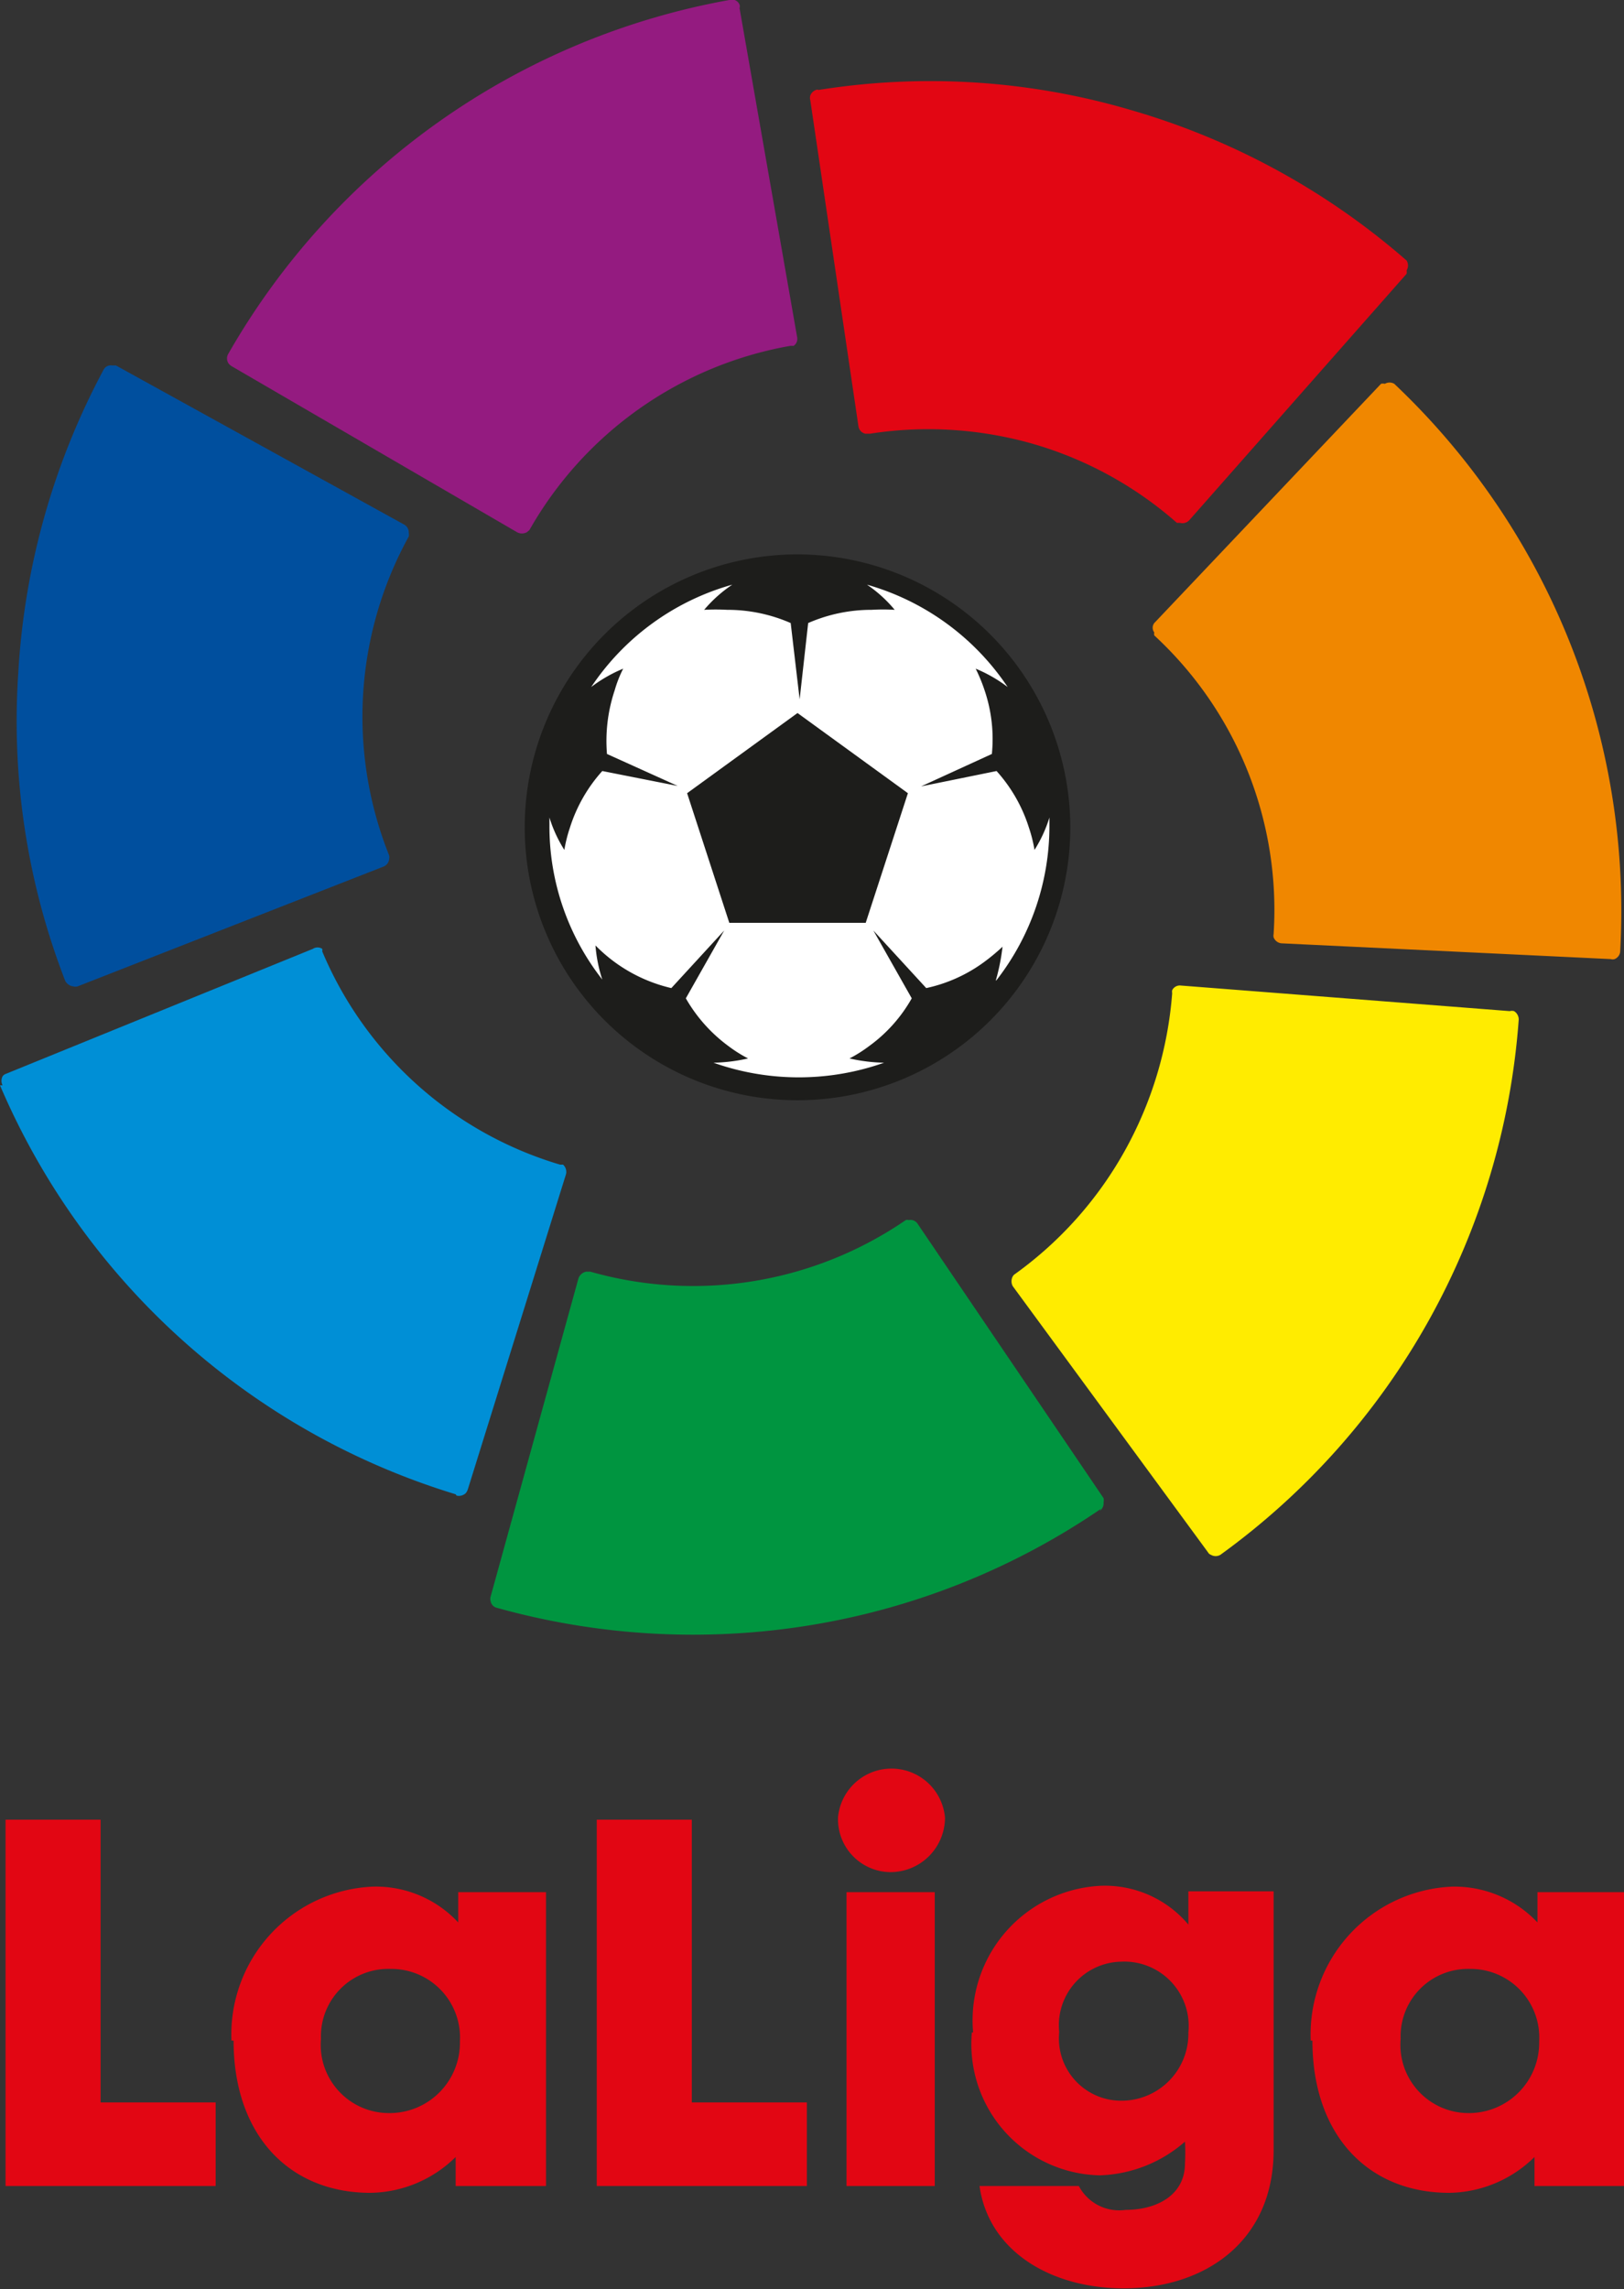
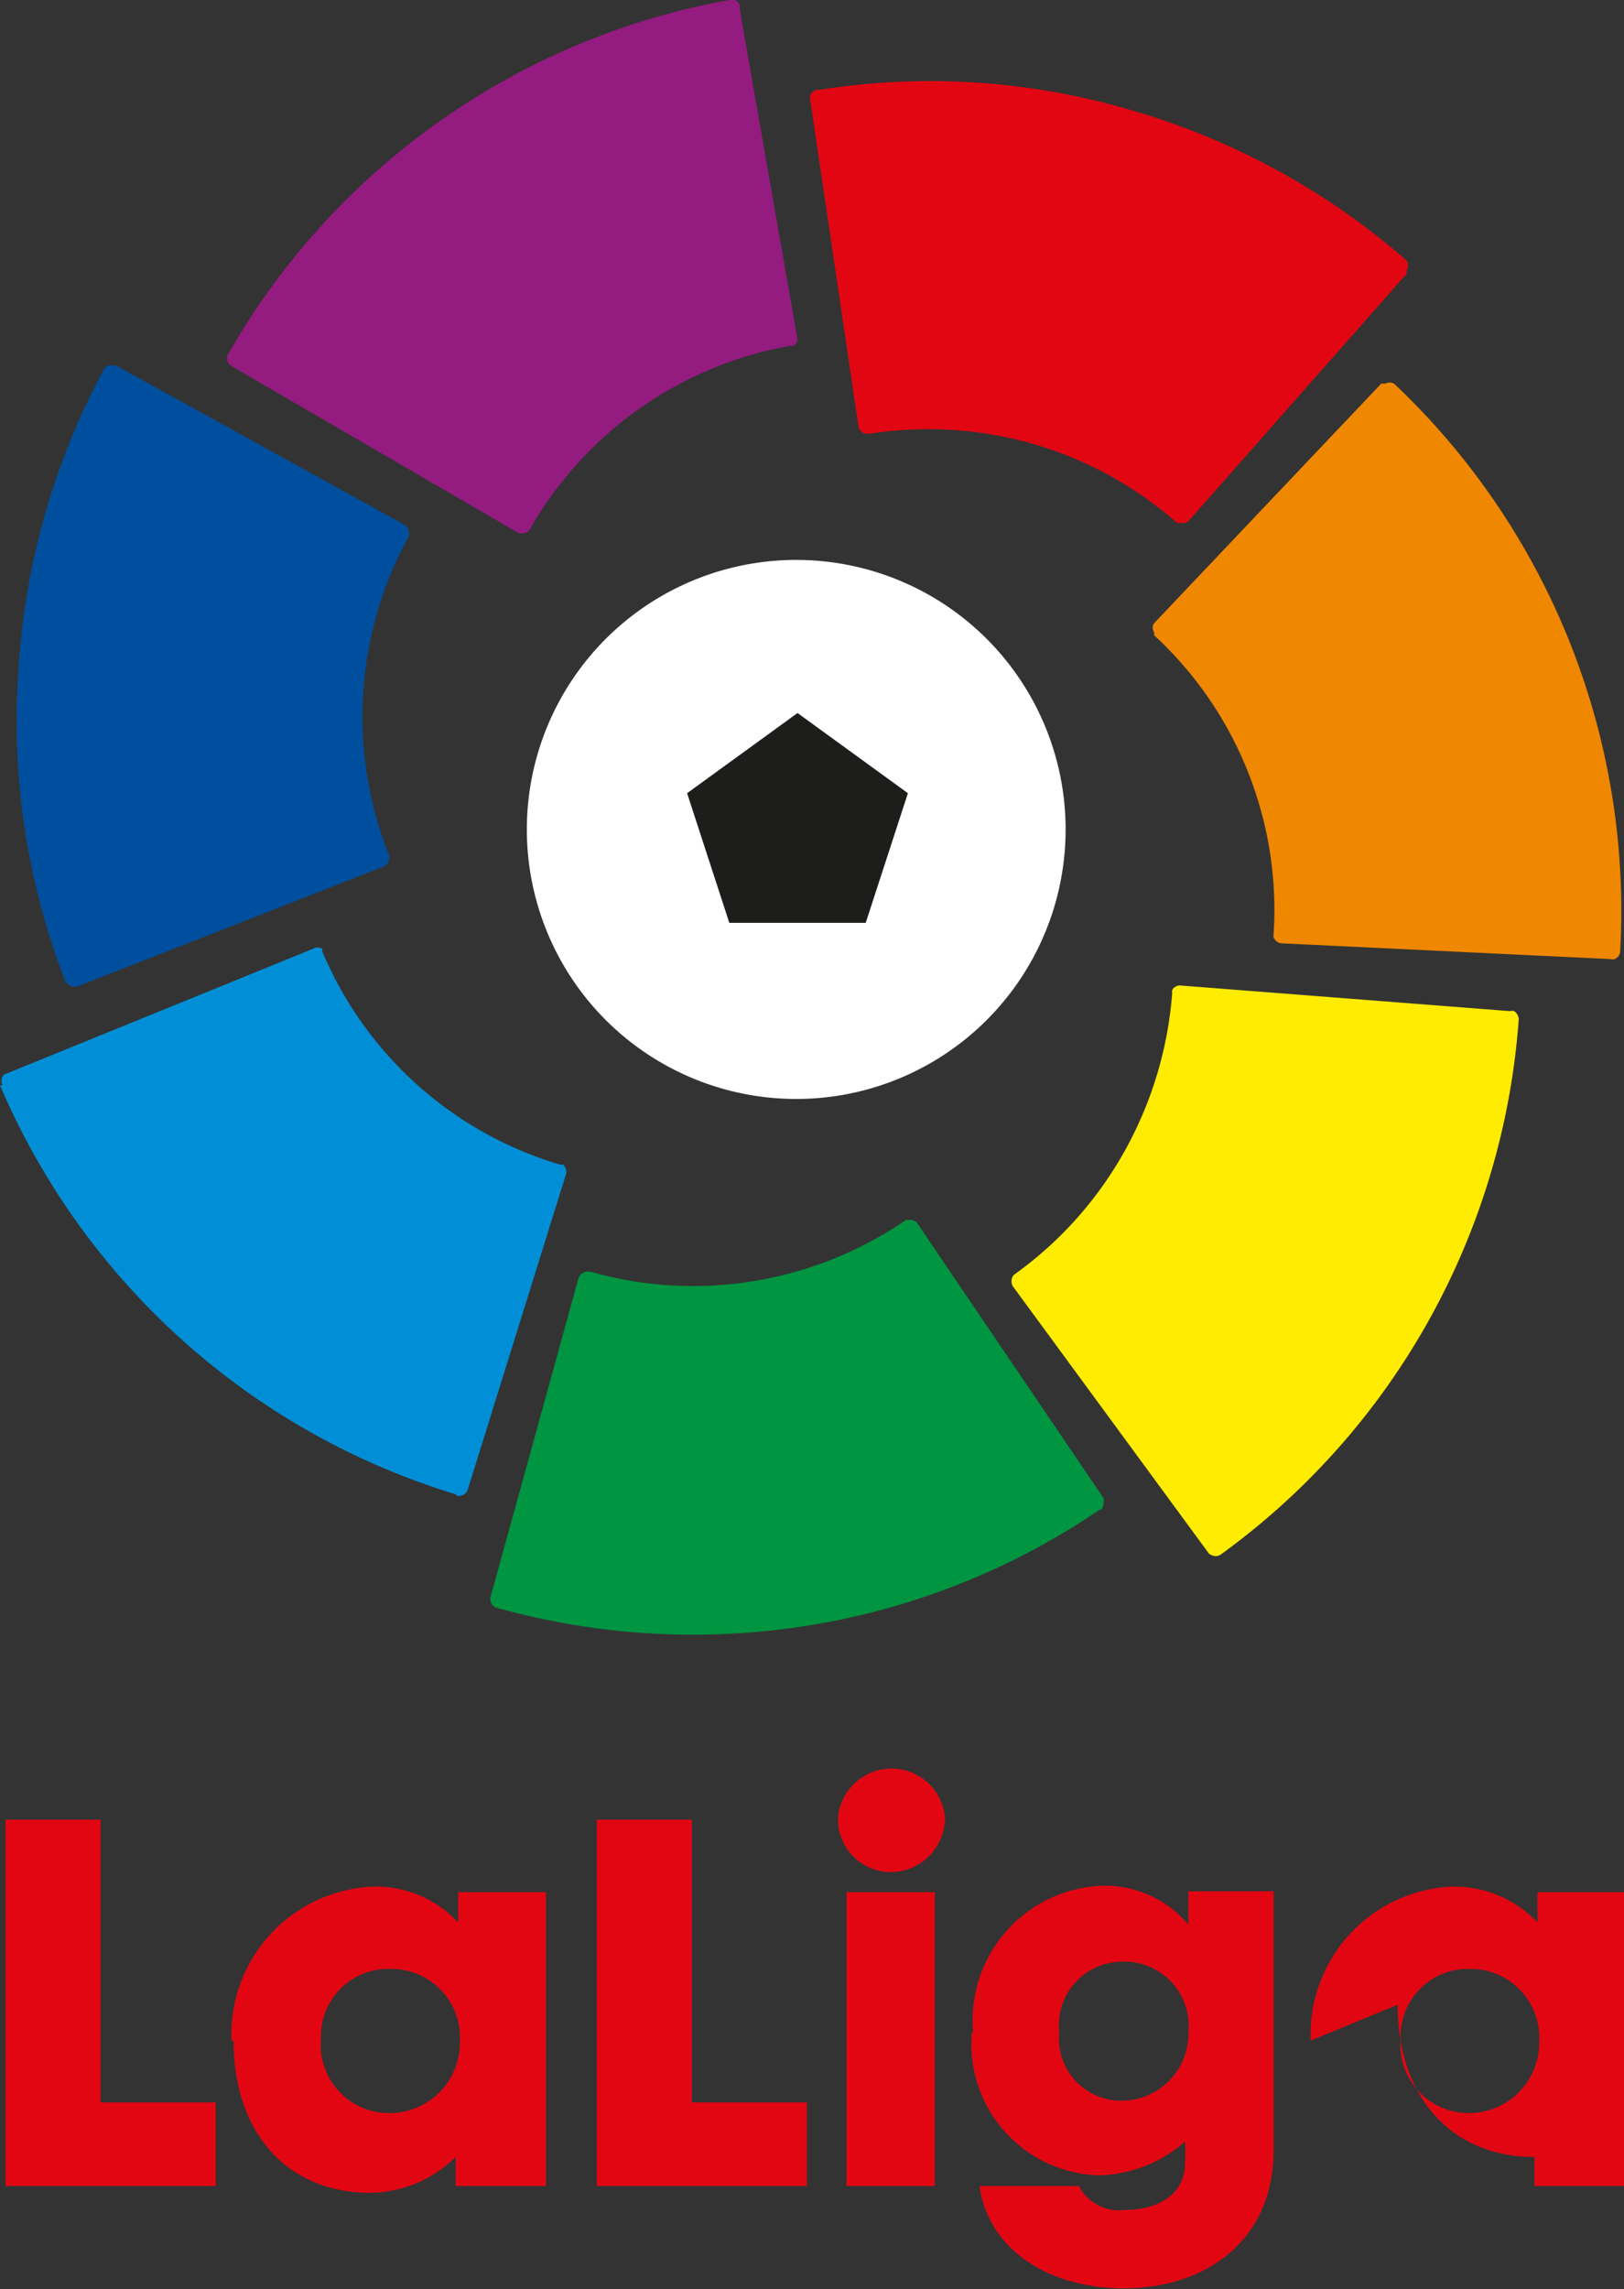
<svg xmlns="http://www.w3.org/2000/svg" viewBox="0 0 38.1 53.68">
  <rect x="0" y="0" width="38.1" height="53.68" fill="#333333" stroke="none" />
  <defs>
    <style>.cls-1{fill:#fff;}.cls-2{fill:#941b80;}.cls-3{fill:#004f9e;}.cls-4{fill:#008fd6;}.cls-5{fill:#009540;}.cls-6{fill:#ffec00;}.cls-7{fill:#f08700;}.cls-8{fill:#e20613;}.cls-9{fill:#1d1d1b;}</style>
  </defs>
  <title>Laliga</title>
  <g id="Layer_2" data-name="Layer 2">
    <g id="Layer_1-2" data-name="Layer 1">
      <path class="cls-1" d="M18.71,13.13A6.32,6.32,0,1,0,25,19.44a6.32,6.32,0,0,0-6.31-6.31" />
      <path class="cls-2" d="M5.36,8.29a.21.21,0,0,0,0,.23.27.27,0,0,0,.08.07l6.69,3.89h0a.24.24,0,0,0,.23,0l.06-.05v0a8.79,8.79,0,0,1,6.12-4.32h0l.08,0a.2.2,0,0,0,.08-.21v0L17.35.19v0a.12.12,0,0,0,0-.08A.19.19,0,0,0,17.11,0h0A17,17,0,0,0,5.36,8.29" />
      <path class="cls-3" d="M1.53,23a.24.24,0,0,0,.19.13.18.18,0,0,0,.1,0L9,20.32h0a.21.21,0,0,0,.13-.18.19.19,0,0,0,0-.08s0,0,0,0a8.76,8.76,0,0,1,.46-7.48v0a.19.19,0,0,0,0-.08.21.21,0,0,0-.11-.2h0L2.72,8.57h0l-.09,0a.19.19,0,0,0-.2.1h0a17.09,17.09,0,0,0-2,7.09A16.84,16.84,0,0,0,1.53,23" />
      <path class="cls-4" d="M10.71,35.07a.23.23,0,0,0,.22-.06.31.31,0,0,0,.05-.1l2.3-7.38v0a.23.23,0,0,0-.07-.22l-.07,0h0a8.75,8.75,0,0,1-5.58-5,0,0,0,0,0,0,0,.15.15,0,0,0,0-.06.2.2,0,0,0-.22,0h0L.14,25.18h0a.16.16,0,0,0-.08.06.23.23,0,0,0,0,.21v0H0a17,17,0,0,0,10.69,9.59" />
      <path class="cls-5" d="M25.8,35.43a.22.22,0,0,0,.09-.2.23.23,0,0,0,0-.1L21.53,28.7h0a.2.2,0,0,0-.21-.09.11.11,0,0,0-.07,0l0,0a8.82,8.82,0,0,1-7.4,1.21h-.1a.24.24,0,0,0-.18.16h0l-2.06,7.46h0a.17.17,0,0,0,0,.1.19.19,0,0,0,.14.16h0a17.12,17.12,0,0,0,7.36.41,16.9,16.9,0,0,0,6.82-2.73" />
      <path class="cls-6" d="M35.63,23.9a.23.23,0,0,0-.11-.19.19.19,0,0,0-.1,0l-7.72-.6h0a.2.2,0,0,0-.2.11.19.19,0,0,0,0,.07v0A9,9,0,0,1,26.38,27a8.88,8.88,0,0,1-2.56,2.87,0,0,0,0,0,0,0,.17.17,0,0,0-.06.06.24.24,0,0,0,0,.23h0l4.58,6.24h0a.13.13,0,0,0,.07.06.22.22,0,0,0,.22,0h0a17,17,0,0,0,7-12.55" />
      <path class="cls-7" d="M32.71,9a.22.22,0,0,0-.22,0A.18.18,0,0,0,32.4,9l-5.32,5.61v0a.18.18,0,0,0,0,.22.16.16,0,0,0,0,.07l0,0a8.76,8.76,0,0,1,2.8,7v0a.19.19,0,0,0,0,.08.22.22,0,0,0,.18.14h0l7.73.37h0a.15.15,0,0,0,.09,0,.21.21,0,0,0,.13-.17v0h0A17,17,0,0,0,32.71,9" />
      <path class="cls-8" d="M19.18,2.1a.22.22,0,0,0-.17.14.2.2,0,0,0,0,.11L20.14,10h0a.21.21,0,0,0,.16.17h.11a8.93,8.93,0,0,1,3.83.24,8.8,8.8,0,0,1,3.37,1.85l0,0,.07,0a.22.22,0,0,0,.22-.06h0L33,6.42v0a.22.22,0,0,0,0-.08A.22.22,0,0,0,33,6.11h0a17,17,0,0,0-6.47-3.53,16.66,16.66,0,0,0-7.33-.47" />
-       <path class="cls-9" d="M18.71,13a6.4,6.4,0,1,0,6.4,6.4,6.41,6.41,0,0,0-6.4-6.4m4.65,10a4.92,4.92,0,0,0,.16-.8,4.87,4.87,0,0,1-.42.35,3.56,3.56,0,0,1-1.37.62l-1.24-1.35,0,0,.9,1.59a3.5,3.5,0,0,1-1,1.12,3.21,3.21,0,0,1-.46.29,4,4,0,0,0,.81.1,6,6,0,0,1-4,0,4,4,0,0,0,.81-.1,3.21,3.21,0,0,1-.46-.29,3.62,3.62,0,0,1-1-1.12l.9-1.59,0,0-1.24,1.35a3.65,3.65,0,0,1-1.78-1,3.44,3.44,0,0,0,.16.8,5.82,5.82,0,0,1-1.24-3.61v-.19a3.13,3.13,0,0,0,.35.76,3.3,3.3,0,0,1,.13-.52,3.6,3.6,0,0,1,.76-1.33l1.77.35v0l-1.66-.75a3.74,3.74,0,0,1,.18-1.49,2.85,2.85,0,0,1,.2-.51,3.36,3.36,0,0,0-.75.43,5.89,5.89,0,0,1,3.31-2.4,3.16,3.16,0,0,0-.66.59,4.9,4.9,0,0,1,.54,0,3.7,3.7,0,0,1,1.49.31l.21,1.79h0l.2-1.79a3.7,3.7,0,0,1,1.49-.31,4.56,4.56,0,0,1,.54,0,3.09,3.09,0,0,0-.65-.59,5.92,5.92,0,0,1,3.3,2.4,3.36,3.36,0,0,0-.75-.43,3.89,3.89,0,0,1,.21.51,3.56,3.56,0,0,1,.17,1.49l-1.66.76v0l1.77-.36a3.6,3.6,0,0,1,.76,1.33,3.3,3.3,0,0,1,.13.52,3.13,3.13,0,0,0,.35-.76v.19a5.89,5.89,0,0,1-1.23,3.61" />
      <polygon class="cls-9" points="16.12 18.6 17.11 21.64 20.31 21.64 21.3 18.6 18.71 16.72 16.12 18.6" />
      <polygon class="cls-8" points="0.13 42.67 0.13 51.26 5.06 51.26 5.06 49.3 2.36 49.3 2.36 42.67 0.13 42.67" />
      <path class="cls-8" d="M9.16,46.17a1.58,1.58,0,0,0-1.63,1.64A1.6,1.6,0,0,0,9.1,49.55a1.65,1.65,0,0,0,1.69-1.68,1.61,1.61,0,0,0-1.63-1.7M5.43,47.85a3.47,3.47,0,0,1,3.32-3.61,2.64,2.64,0,0,1,2,.84v-.71h2.06v6.89H10.69v-.68a2.9,2.9,0,0,1-2,.84c-1.91,0-3.21-1.36-3.21-3.57" />
      <polygon class="cls-8" points="18.93 51.26 14 51.26 14 42.67 16.23 42.67 16.23 49.3 18.93 49.3 18.93 51.26" />
      <path class="cls-8" d="M21.93,51.26H19.86V44.37h2.07Zm-2.27-8.64a1.26,1.26,0,0,1,2.51,0,1.28,1.28,0,0,1-1.28,1.28,1.24,1.24,0,0,1-1.23-1.26" />
      <path class="cls-8" d="M26.3,46a1.49,1.49,0,0,0-1.45,1.65,1.46,1.46,0,0,0,1.44,1.61,1.57,1.57,0,0,0,1.59-1.6A1.51,1.51,0,0,0,26.3,46m-3.47,1.66a3.16,3.16,0,0,1,3-3.44,2.56,2.56,0,0,1,2.05.91v-.78h2v6.07c0,2.13-1.6,3.24-3.52,3.24-1.68,0-3.16-.85-3.38-2.4h2.33a1.07,1.07,0,0,0,1.1.56c.72,0,1.39-.34,1.39-1.09a4.3,4.3,0,0,0,0-.51,3.18,3.18,0,0,1-2,.79,3.08,3.08,0,0,1-3-3.35" />
-       <path class="cls-8" d="M34.48,46.17a1.58,1.58,0,0,0-1.62,1.64,1.6,1.6,0,0,0,1.56,1.74,1.65,1.65,0,0,0,1.69-1.68,1.61,1.61,0,0,0-1.63-1.7m-3.73,1.68a3.47,3.47,0,0,1,3.32-3.61,2.68,2.68,0,0,1,2,.84v-.71H38.1v6.89H36v-.68a2.9,2.9,0,0,1-2,.84c-1.91,0-3.21-1.36-3.21-3.57" />
+       <path class="cls-8" d="M34.48,46.17a1.58,1.58,0,0,0-1.62,1.64,1.6,1.6,0,0,0,1.56,1.74,1.65,1.65,0,0,0,1.69-1.68,1.61,1.61,0,0,0-1.63-1.7m-3.73,1.68a3.47,3.47,0,0,1,3.32-3.61,2.68,2.68,0,0,1,2,.84v-.71H38.1v6.89H36v-.68c-1.91,0-3.21-1.36-3.21-3.57" />
    </g>
  </g>
</svg>